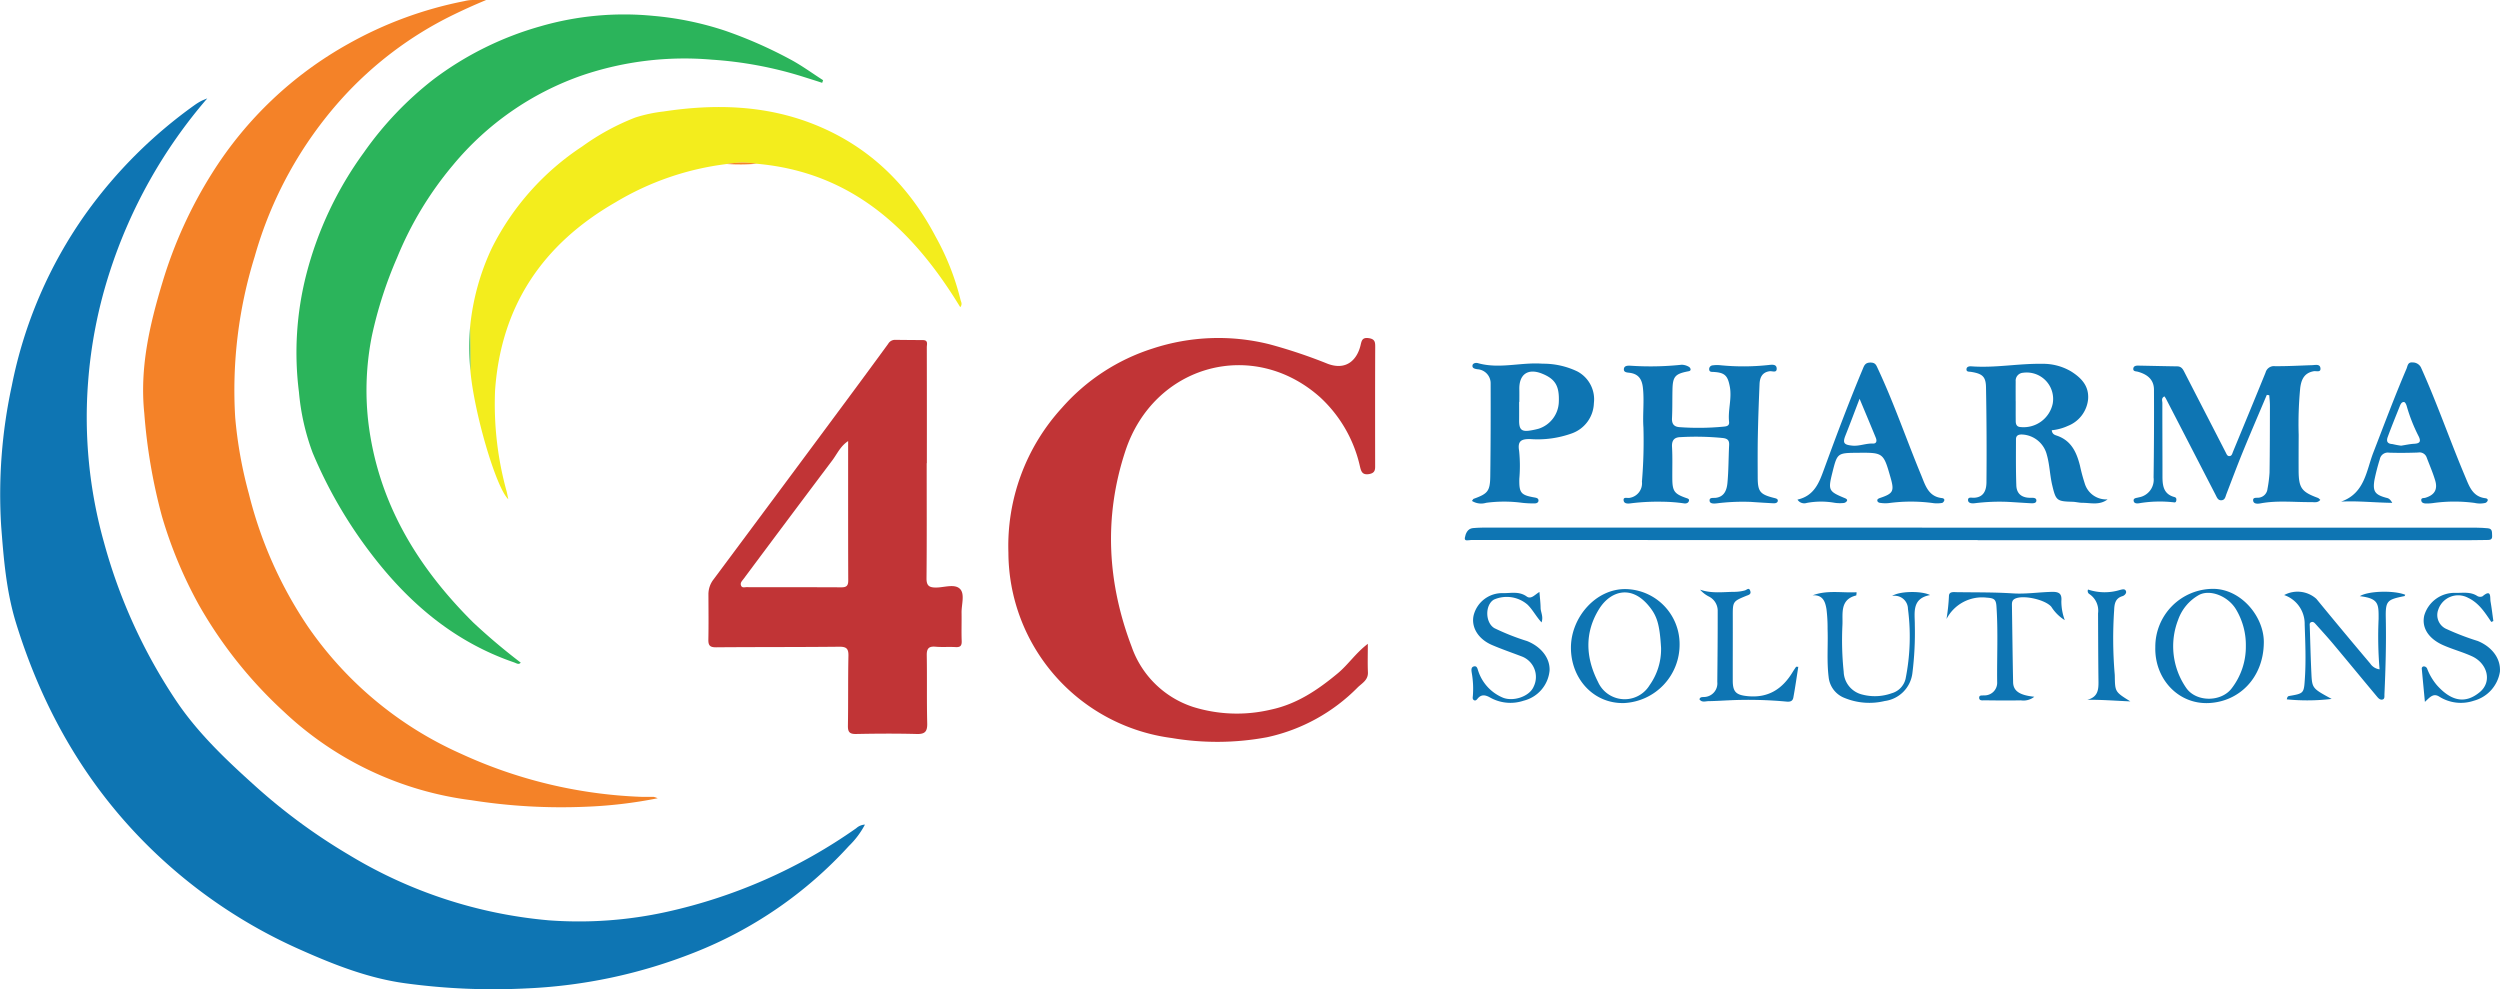
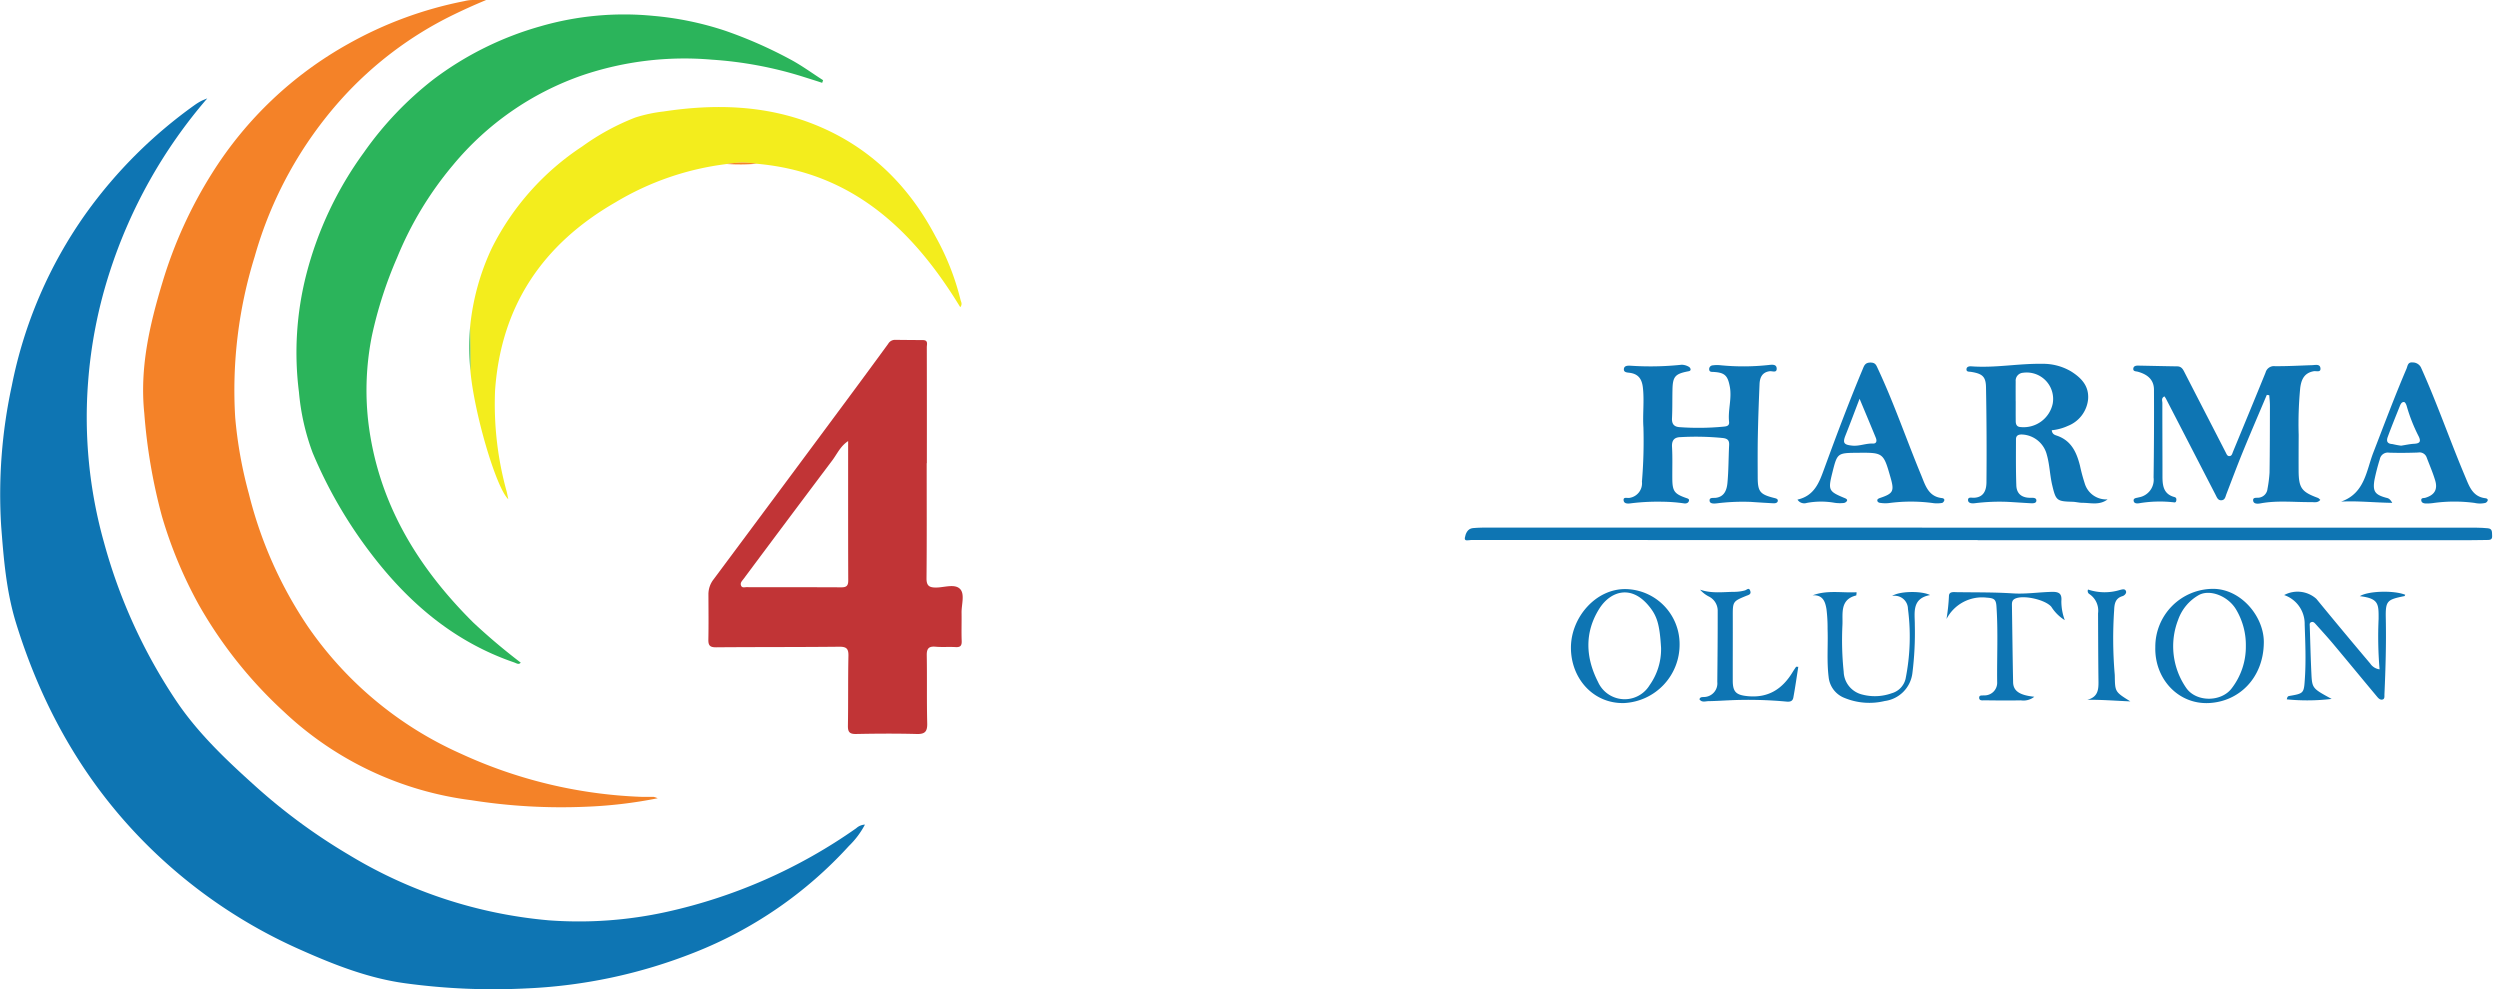
<svg xmlns="http://www.w3.org/2000/svg" width="404.331" height="160" viewBox="0 0 404.331 160">
  <defs>
    <style>
      .cls-1 {
        fill: #0e75b3;
      }

      .cls-2 {
        fill: #f48228;
      }

      .cls-3 {
        fill: #2bb45b;
      }

      .cls-4 {
        fill: #c13436;
      }

      .cls-5 {
        fill: #f3ed1d;
      }
    </style>
  </defs>
  <g id="Layer_2" data-name="Layer 2">
    <g id="Layer_1-2" data-name="Layer 1">
      <g>
        <path class="cls-1" d="M33.526,15.909A81.015,81.015,0,0,0,17.766,43.923a76.178,76.178,0,0,0-3.509,17.746A74.796,74.796,0,0,0,16.821,87.74a87.143,87.143,0,0,0,11.57,25.444c3.501,5.269,8.102,9.632,12.789,13.851a94.198,94.198,0,0,0,15.183,11.182,74.969,74.969,0,0,0,32.372,10.628,65.92,65.92,0,0,0,19.064-1.361,85.091,85.091,0,0,0,30.682-13.532,2.252,2.252,0,0,1,1.408-.588,13.726,13.726,0,0,1-2.592,3.457,67.056,67.056,0,0,1-25.091,17.268A83.322,83.322,0,0,1,85.146,159.858a105.369,105.369,0,0,1-19.426-.806c-6.03-.79-11.694-3.02-17.219-5.487a82.371,82.371,0,0,1-23.491-15.72c-10.796-10.315-18.004-22.812-22.401-37.03C1.019,95.675.595,90.414.191,85.104A83.147,83.147,0,0,1,1.904,62.408,72.199,72.199,0,0,1,13.976,34.412,75.576,75.576,0,0,1,31.52,16.96a9.375,9.375,0,0,1,.994-.613C32.757,16.214,33.023,16.124,33.526,15.909Z" />
        <path class="cls-2" d="M106.369,129.105a73.15,73.15,0,0,1-11.598,1.37,92.926,92.926,0,0,1-18.511-1.054,53.996,53.996,0,0,1-30.32-14.293,70.996,70.996,0,0,1-13.729-17.21,70.519,70.519,0,0,1-6.017-14.408,89.7,89.7,0,0,1-2.859-16.687c-.75-7.322.852-14.244,2.932-21.13a71.771,71.771,0,0,1,8.023-17.665A61.131,61.131,0,0,1,56.366,7.076,62.988,62.988,0,0,1,75.089.184,6.625,6.625,0,0,1,76.099.014c.681-.027,1.363-.008,2.526-.008-2.106.87-3.795,1.653-5.465,2.464a59.399,59.399,0,0,0-17.984,13.598A64.229,64.229,0,0,0,41.188,41.508a72.822,72.822,0,0,0-3.148,26.019,69.315,69.315,0,0,0,2.22,12.366A67.254,67.254,0,0,0,49.774,101.302,59.318,59.318,0,0,0,74.561,121.908a76.356,76.356,0,0,0,28.964,6.96c.73.031,1.462-.003,2.193.011A3.182,3.182,0,0,1,106.369,129.105Z" />
        <path class="cls-3" d="M132.974,13.397c-1.106-.37-2.24-.716-3.326-1.061a62.792,62.792,0,0,0-14.489-2.683,51.446,51.446,0,0,0-21.029,2.544A47.286,47.286,0,0,0,73.251,26.713a56.214,56.214,0,0,0-9.03,14.96,66.963,66.963,0,0,0-4.07,12.618,44.923,44.923,0,0,0-.598,13.833c1.526,12.998,7.856,23.473,16.961,32.532a99.058,99.058,0,0,0,7.705,6.511c-.32.4-.687.097-1.093-.042-9.558-3.282-16.89-9.484-22.959-17.385A73.539,73.539,0,0,1,50.563,73.222a37.444,37.444,0,0,1-2.214-9.81A50.937,50.937,0,0,1,49.539,44.392,57.886,57.886,0,0,1,58.844,24.67,54.874,54.874,0,0,1,70.096,12.843a52.227,52.227,0,0,1,17.314-8.59,48.606,48.606,0,0,1,18.213-1.69,50.902,50.902,0,0,1,11.697,2.42,71.504,71.504,0,0,1,10.425,4.584c1.869.989,3.589,2.259,5.376,3.402Z" />
-         <path class="cls-4" d="M221.223,104.126c0,1.769-.049,3.186.015,4.598.057,1.263-.943,1.762-1.648,2.445a29.256,29.256,0,0,1-14.648,8.061,43.87,43.87,0,0,1-15.439.131,30.346,30.346,0,0,1-26.411-29.973,33.09,33.09,0,0,1,8.662-23.433,32.715,32.715,0,0,1,14.666-9.586,34.038,34.038,0,0,1,18.908-.684,83.016,83.016,0,0,1,9.418,3.158c3.05,1.134,4.727-.711,5.281-2.922.189-.755.227-1.393,1.345-1.231,1.042.152,1.049.69,1.045,1.507-.028,6.302-.017,12.604-.012,18.906.001.747.088,1.401-1.005,1.575-1.091.173-1.26-.467-1.44-1.187a21.63,21.63,0,0,0-6.459-11.244c-10.856-9.678-26.889-5.264-31.495,8.7-3.514,10.654-2.926,21.278,1.027,31.673a15.669,15.669,0,0,0,9.945,9.72,23.846,23.846,0,0,0,12.59.423c4.19-.895,7.577-3.192,10.799-5.873C218.044,107.498,219.25,105.628,221.223,104.126Z" />
        <path class="cls-4" d="M149.876,74.918c0,6.203.032,12.406-.028,18.608-.012,1.215.439,1.499,1.534,1.498,1.338-.001,3.063-.666,3.913.257.769.835.198,2.522.221,3.833.026,1.513-.038,3.029.02,4.541.03.782-.213,1.048-.995,1.001-1.071-.065-2.154.035-3.22-.061-1.098-.099-1.453.283-1.434,1.385.063,3.662-.016,7.326.073,10.987.032,1.316-.325,1.782-1.696,1.744-3.27-.09-6.545-.065-9.816-.001-1.048.021-1.329-.33-1.313-1.337.062-3.76.006-7.522.083-11.281.024-1.149-.282-1.508-1.478-1.495-6.642.073-13.284.035-19.926.093-.988.009-1.268-.296-1.249-1.242.048-2.441.018-4.883.011-7.325a3.906,3.906,0,0,1,.841-2.431q10.747-14.428,21.458-28.881,3.399-4.582,6.764-9.189a1.28,1.28,0,0,1,1.07-.658q2.27.027,4.541.039c.916.004.644.685.645,1.161q.017,9.377.007,18.754Zm-12.705-3.583c-1.271.842-1.788,2.094-2.562,3.123q-7.205,9.576-14.361,19.188c-.229.306-.558.598-.406,1.034.155.444.568.283.883.283,5.121.01,10.242-0,15.364.025.809.004,1.101-.262,1.098-1.097C137.16,86.441,137.171,78.99,137.171,71.336Z" />
        <path class="cls-5" d="M76.029,52.907A38.622,38.622,0,0,1,79.541,40.133,42.335,42.335,0,0,1,94.162,23.689a38.383,38.383,0,0,1,8.584-4.681,23.76,23.76,0,0,1,4.559-.976c8.332-1.262,16.578-1.05,24.492,2.135,8.781,3.534,15.154,9.78,19.528,18.114a41.047,41.047,0,0,1,4.014,10.174c.079.356.372.705-.034,1.23-7.623-12.534-17.498-21.843-32.923-23.201a14.4,14.4,0,0,0-4.816.041,45.703,45.703,0,0,0-18.006,6.186c-11.742,6.756-18.522,16.698-19.49,30.42A52.896,52.896,0,0,0,81.95,79.519c.091.371.16.748.263,1.233-2.001-1.884-5.537-14.013-6.132-20.778Q76.055,56.443,76.029,52.907Z" />
        <path class="cls-1" d="M319.85,87.346q-40.967,0-81.933-.008c-.375-0-1.113.266-1.004-.355.111-.638.409-1.487,1.303-1.572.921-.088,1.853-.084,2.781-.084q79.808.004,159.615.019c.585 0,1.172.04,1.755.092.79.071.65.682.691,1.207.051.658-.349.69-.834.688-.879-.003-1.759.031-2.638.031q-39.868.003-79.736.002Z" />
        <path class="cls-1" d="M366.619,63.86c-1.284,3.039-2.592,6.068-3.842,9.121-.94,2.296-1.809,4.622-2.699,6.938-.156.407-.208.913-.739.983-.621.081-.789-.447-1.013-.882q-4.015-7.79-8.039-15.576a3.1,3.1,0,0,0-.232-.338c-.558.292-.331.73-.331,1.068-.006,3.956.019,7.913.018,11.869-.001,1.494.166,2.865,1.916,3.34.286.078.361.241.324.533-.06.47-.341.319-.633.302a20.08,20.08,0,0,0-5.254.153c-.389.08-.921.107-1.008-.331-.104-.524.484-.49.831-.603a2.887,2.887,0,0,0,2.386-3.204q.1-7.104.063-14.21c-.008-1.674-1.122-2.494-2.62-2.904-.303-.083-.783-.024-.723-.521.05-.414.445-.474.802-.467,2.1.039,4.199.092,6.299.121.732.01.955.52,1.231,1.06,2.198,4.293,4.419,8.574,6.617,12.866.139.271.237.579.562.587.433.01.489-.405.613-.704,1.761-4.265,3.528-8.528,5.265-12.803a1.399,1.399,0,0,1,1.516-1.036c1.999.021,4-.097,6-.162.524-.017,1.263-.227,1.358.46.108.776-.668.445-1.085.52-1.509.274-2,1.3-2.182,2.697a60.856,60.856,0,0,0-.249,7.606c-.01,1.905-.018,3.811-.01,5.716.012,2.861.46,3.489,3.12,4.468.121.045.213.168.392.314-.427.53-.982.362-1.471.367-2.729.027-5.465-.303-8.184.2-.477.088-1.154.13-1.213-.453-.063-.62.669-.38,1.04-.483a1.589,1.589,0,0,0,1.282-1.411,21.136,21.136,0,0,0,.332-2.607c.053-3.614.054-7.23.061-10.845.001-.56-.067-1.121-.103-1.682Z" />
        <path class="cls-1" d="M265.796,69.129c-.142-2.14.156-4.282-.087-6.434-.164-1.457-.778-2.243-2.213-2.41-.387-.045-.892-.073-.863-.576.033-.579.597-.577,1.02-.564a48.288,48.288,0,0,0,8.331-.154,2.375,2.375,0,0,1,1.109.305.603.603,0,0,1,.331.418c.014.316-.286.319-.522.367-1.973.4-2.358.847-2.407,2.873-.038,1.562-.001,3.127-.079,4.686-.047.931.335,1.382,1.22,1.444a42.447,42.447,0,0,0,7.015-.072c.47-.044,1.077-.061.998-.776-.211-1.902.475-3.775.12-5.687-.334-1.801-.814-2.294-2.641-2.393-.297-.016-.634.029-.691-.348a.606.606,0,0,1,.57-.718,5.032,5.032,0,0,1,1.165-.027,37.774,37.774,0,0,0,7.894-.031c.534-.06,1.257-.149,1.283.564.028.777-.726.385-1.146.445-1.227.176-1.584,1.04-1.628,2.091-.115,2.722-.216,5.446-.271,8.17-.047,2.294-.034,4.59-.025,6.885.009,2.329.363,2.767,2.642,3.346.298.076.652.14.606.488-.042.316-.408.392-.706.377q-1.825-.096-3.649-.225a33.91,33.91,0,0,0-5.548.241c-.441.041-1.073.076-1.125-.404-.066-.608.567-.446.988-.496,1.412-.165,1.792-1.297,1.896-2.403.191-2.036.17-4.092.275-6.138.038-.739-.24-1.024-.975-1.127a44.308,44.308,0,0,0-6.871-.148c-1.007.015-1.453.492-1.392,1.582.096,1.704.033,3.416.047,5.125.016,2.026.323,2.461,2.214,3.128.238.084.539.146.486.43-.075.399-.457.502-.8.451a26.077,26.077,0,0,0-3.498-.268,34.887,34.887,0,0,0-5.112.258c-.469.063-1.133.106-1.17-.522-.033-.554.591-.297.932-.355a2.388,2.388,0,0,0,2.037-2.627A79.468,79.468,0,0,0,265.796,69.129Z" />
        <path class="cls-1" d="M340.872,80.764c-1.32.997-2.731.558-4.089.556-.532-.001-1.064-.152-1.597-.167-2.547-.068-2.689-.19-3.283-2.715-.379-1.612-.403-3.277-.864-4.884a4.33,4.33,0,0,0-3.995-3.28c-.578-.022-.995.149-.996.774-.004,2.487-.029,4.976.058,7.46.049,1.409.954,2.027,2.34,2.003.376-.007.939-.029.901.48-.033.44-.582.417-.964.397-1.264-.066-2.526-.161-3.789-.226a32.38,32.38,0,0,0-5.249.232c-.424.047-1.028.011-1.05-.51-.023-.55.581-.368.926-.379,1.652-.053,2.043-1.267,2.054-2.505q.068-7.685-.073-15.371c-.033-1.748-.609-2.193-2.414-2.485-.313-.051-.783.04-.743-.45.033-.411.465-.472.8-.446,3.816.287,7.595-.468,11.395-.406a8.908,8.908,0,0,1,4.745,1.242c1.683,1.066,2.886,2.371,2.729,4.476a5.176,5.176,0,0,1-3.274,4.322,8.157,8.157,0,0,1-2.603.703c.066.66.519.77.837.879,2.336.801,3.184,2.71,3.729,4.868a27.924,27.924,0,0,0,.756,2.819A3.611,3.611,0,0,0,340.872,80.764ZM325.998,64.887l.007,0c0,1.07-.007,2.14.003,3.21.005.533.151.945.811.974a4.809,4.809,0,0,0,5.173-3.794,4.276,4.276,0,0,0-4.8-4.99,1.275,1.275,0,0,0-1.19,1.392C325.992,62.748,325.998,63.818,325.998,64.887Z" />
-         <path class="cls-1" d="M238.064,81.016c.153-.197.197-.314.273-.341,2.292-.827,2.655-1.23,2.688-3.684.066-4.976.076-9.953.06-14.929a2.274,2.274,0,0,0-2.152-2.343c-.397-.069-.873-.154-.781-.645.062-.332.529-.44.874-.342,3.481.982,6.977-.176,10.458.09a12.757,12.757,0,0,1,5.634,1.256,5.105,5.105,0,0,1,2.665,5.121,5.369,5.369,0,0,1-3.567,4.895,16.3,16.3,0,0,1-6.753.916c-1.33-.009-2.064.231-1.772,1.904a24.194,24.194,0,0,1,.033,4.528c-.04,2.278.232,2.627,2.462,3.018.299.052.624.117.637.47.013.355-.316.484-.601.485a15.962,15.962,0,0,1-2.043-.094,21.96,21.96,0,0,0-5.821-0A2.794,2.794,0,0,1,238.064,81.016Zm7.663-16.014-.034 0c0,.977.008,1.953-.002,2.93-.016,1.573.39,1.941,1.899,1.68a12.478,12.478,0,0,0,1.284-.283,4.71,4.71,0,0,0,3.236-4.268c.114-2.621-.553-3.763-2.707-4.63-2.269-.913-3.727.088-3.678,2.519C245.738,63.634,245.727,64.318,245.727,65.002Z" />
        <path class="cls-1" d="M386.904,81.328c-2.879-.039-5.525-.34-8.264-.202,3.834-1.353,4.068-4.997,5.197-7.912,1.757-4.536,3.456-9.094,5.37-13.568.194-.453.189-1.111.995-1.027a1.493,1.493,0,0,1,1.418.973c2.581,5.739,4.63,11.692,7.076,17.485.672,1.591,1.203,3.258,3.287,3.505.194.023.419.138.357.368a.656.656,0,0,1-.372.386,3.919,3.919,0,0,1-1.74.003,24.848,24.848,0,0,0-6.714.021,7.136,7.136,0,0,1-1.169.068c-.355-.005-.731-.114-.75-.528-.019-.417.398-.315.655-.391,1.482-.439,2.04-1.336,1.594-2.817-.378-1.256-.904-2.468-1.37-3.698a1.221,1.221,0,0,0-1.38-.805c-1.562.057-3.128.074-4.69.024a1.316,1.316,0,0,0-1.509,1.054,32.875,32.875,0,0,0-.875,3.39c-.294,1.829.103,2.351,1.877,2.842C386.176,80.574,386.482,80.577,386.904,81.328Zm1.435-9.248c.709-.108,1.415-.269,2.127-.309.898-.051,1.121-.363.713-1.196a26.658,26.658,0,0,1-1.926-4.866c-.068-.257-.242-.651-.418-.681-.371-.064-.568.303-.697.626-.665,1.671-1.351,3.334-1.967,5.023-.223.61-.14,1.103.767,1.143A12.625,12.625,0,0,0,388.339,72.08Z" />
        <path class="cls-1" d="M290.711,80.803c2.746-.619,3.519-2.791,4.289-4.896,1.986-5.428,4.016-10.838,6.246-16.172.252-.602.396-1.098,1.277-1.097.813.001.931.442,1.186.986,2.627,5.611,4.625,11.476,6.992,17.191.682,1.647,1.159,3.513,3.415,3.747.195.02.402.165.336.388-.047.158-.221.371-.363.392a4.889,4.889,0,0,1-1.306.044,26.793,26.793,0,0,0-7.299-.02,5.431,5.431,0,0,1-1.45-.043c-.225-.029-.488-.216-.394-.506.042-.13.273-.23.438-.286,2.106-.706,2.313-1.094,1.7-3.241-1.168-4.097-1.168-4.097-5.361-4.059-3.272.03-3.272.03-4.077,3.259-.692,2.774-.594,2.987,1.942,4.038.242.1.519.208.444.466a.735.735,0,0,1-.554.358,5.98,5.98,0,0,1-1.457-.034,12.553,12.553,0,0,0-4.508.023A1.293,1.293,0,0,1,290.711,80.803ZM300.754,64.492c-.849,2.216-1.536,4.065-2.267,5.895-.502,1.255-.281,1.556,1.104,1.687,1.136.107,2.182-.384,3.304-.335.635.028.676-.468.486-.932C302.575,68.835,301.747,66.872,300.754,64.492Z" />
        <path class="cls-1" d="M369.422,96.241a4.561,4.561,0,0,1,5.209.612q4.314,5.261,8.707,10.457a2.144,2.144,0,0,0,1.517.945,63.014,63.014,0,0,1-.158-8.149c.012-2.424.033-3.317-3.031-3.685,1.312-.845,5.484-.976,7.338-.228-.043.076-.076.205-.134.217-2.813.57-3.067.754-3.009,3.585.083,4.102-.036,8.195-.219,12.29-.015.335.08.767-.333.858-.422.093-.712-.29-.954-.58-2.347-2.808-4.67-5.636-7.021-8.441-.908-1.083-1.866-2.125-2.81-3.178-.19-.213-.398-.455-.741-.313-.291.121-.227.387-.219.622.084,2.536.14,5.073.261,7.606.118,2.477.147,2.476,3.281,4.18a33.413,33.413,0,0,1-7.255.071c.063-.337.15-.508.373-.546,2.426-.415,2.394-.416,2.557-2.954.184-2.88.058-5.748-.04-8.627A4.91,4.91,0,0,0,369.422,96.241Z" />
        <path class="cls-1" d="M366.129,104.101c-.118,5.523-3.96,9.377-8.898,9.606-4.945.229-8.798-3.928-8.647-9.073a9.363,9.363,0,0,1,9.365-9.398C362.512,95.256,366.286,99.85,366.129,104.101Zm-2.902.369a11.2,11.2,0,0,0-1.559-5.861c-1.302-2.233-4.298-3.363-6.075-2.354a7.395,7.395,0,0,0-3.313,3.976,11.818,11.818,0,0,0,1.308,11.037c1.617,2.324,5.701,2.306,7.382.015A11.032,11.032,0,0,0,363.227,104.47Z" />
        <path class="cls-1" d="M263,95.275a8.893,8.893,0,0,1,8.645,8.881,9.454,9.454,0,0,1-8.953,9.549c-4.892.15-8.614-3.864-8.621-8.945C254.065,99.863,258.106,95.165,263,95.275Zm5.65,9.536c-.226-3.889-.664-5.249-2.044-6.887-2.926-3.471-6.237-2.205-7.958.537-2.431,3.873-2.181,7.962-.191,11.842a4.719,4.719,0,0,0,8.349.496A10.039,10.039,0,0,0,268.649,104.811Z" />
        <path class="cls-1" d="M306.015,96.396c1.148-.806,4.773-.862,6.141-.155-3.047.553-2.445,2.959-2.468,4.845a52.581,52.581,0,0,1-.387,7.741,5.183,5.183,0,0,1-4.482,4.55,10.538,10.538,0,0,1-6.459-.482,4.043,4.043,0,0,1-2.61-3.4c-.319-2.586-.079-5.175-.17-7.761a25.131,25.131,0,0,0-.178-3.209c-.195-1.175-.558-2.349-2.247-2.239,2.363-.887,4.734-.375,7.111-.501a2.328,2.328,0,0,1-.05.517c-2.695.656-2.146,2.958-2.233,4.75a49.615,49.615,0,0,0,.203,7.605,3.911,3.911,0,0,0,2.992,3.672,8.042,8.042,0,0,0,4.764-.206,3.19,3.19,0,0,0,2.247-2.318A34.708,34.708,0,0,0,308.577,98.461,2.141,2.141,0,0,0,306.015,96.396Z" />
-         <path class="cls-1" d="M248.979,95.739c.079,1.024.178,1.799.187,2.575.009.713.481,1.38.154,2.349-.896-.967-1.423-2.05-2.271-2.874a5.147,5.147,0,0,0-5.442-.81c-1.469.879-1.4,3.743.089,4.616a37.728,37.728,0,0,0,5.284,2.087c2.289.915,3.736,2.777,3.636,4.782a5.554,5.554,0,0,1-4.205,4.863,6.696,6.696,0,0,1-5.464-.543c-.702-.384-1.37-.527-1.964.201-.145.178-.332.408-.602.252-.249-.144-.202-.422-.173-.663a14.75,14.75,0,0,0-.185-3.791c-.051-.371-.135-.881.351-1.002.529-.131.582.404.71.75a7.063,7.063,0,0,0,3.908,4.273c1.666.731,4.352-.118,5.045-1.742a3.546,3.546,0,0,0-1.99-4.921c-1.588-.608-3.202-1.158-4.762-1.832-2.249-.971-3.395-2.927-2.94-4.828a4.755,4.755,0,0,1,4.761-3.551c1.282.015,2.595-.332,3.807.54C247.635,96.986,248.222,96.174,248.979,95.739Z" />
-         <path class="cls-1" d="M402.924,100.592c-1.032-1.528-2.003-3.079-3.772-3.915a3.389,3.389,0,0,0-4.803,1.918,2.461,2.461,0,0,0,1.36,3.152,42.511,42.511,0,0,0,5.029,1.924c2.33.959,3.734,2.867,3.58,4.97a5.79,5.79,0,0,1-4.23,4.692,6.536,6.536,0,0,1-5.583-.669c-.968-.606-1.513.104-2.32.852-.184-1.942-.349-3.651-.505-5.361a.336.336,0,0,1,.353-.376.589.589,0,0,1,.538.428,9.326,9.326,0,0,0,1.563,2.621c2.427,2.704,4.692,2.983,6.949,1.091,2.004-1.68,1.227-4.638-1.309-5.789-1.495-.679-3.101-1.111-4.606-1.772-2.446-1.075-3.549-2.893-3.076-4.851a5.092,5.092,0,0,1,5.023-3.619c1.2.023,2.437-.226,3.552.511a.914.914,0,0,0,.836.044c1.494-1.254,1.182.187,1.304.874.184,1.036.303,2.083.449,3.125Z" />
        <path class="cls-1" d="M314.812,100.115a31.871,31.871,0,0,0,.396-3.72c.017-.753.747-.63,1.264-.622,3.017.044,6.04 0,9.048.196,2.148.14,4.253-.204,6.382-.245,1.209-.023,1.576.376,1.487,1.474a8.787,8.787,0,0,0,.552,3.101,6.858,6.858,0,0,1-2.175-2.163c-.986-1.159-4.504-1.947-5.849-1.317-.508.238-.53.631-.523,1.087.064,4.142.108,8.285.19,12.427.028,1.421,1.04,2.109,3.428,2.354a2.792,2.792,0,0,1-2.164.584c-1.949.04-3.9.019-5.85-.007-.34-.004-.894.123-.902-.419-.008-.465.485-.344.81-.377a2.045,2.045,0,0,0,2.101-2.153c-.052-4.097.167-8.196-.119-12.293-.08-1.154-.459-1.28-1.582-1.365A6.48,6.48,0,0,0,314.812,100.115Z" />
        <path class="cls-1" d="M290.843,107.843c-.266,1.681-.497,3.338-.802,4.98-.151.814-.881.667-1.434.618a67.017,67.017,0,0,0-8.922-.182c-1.121.049-2.241.127-3.362.139-.492.005-1.073.27-1.467-.298.109-.402.443-.342.709-.37a2.205,2.205,0,0,0,2.177-2.443c.039-3.858.075-7.716.065-11.574a2.566,2.566,0,0,0-1.432-2.238,4.778,4.778,0,0,1-1.423-1.109c1.898.669,3.787.357,5.653.353a6.63,6.63,0,0,0,1.58-.223c.336-.084.685-.575.897.098.175.558-.321.635-.662.775-2.16.884-2.18.929-2.173,3.295.01,3.468-.008,6.936-.004,10.405.002,1.872.565,2.343,2.425,2.523,3.328.321,5.613-1.164,7.263-3.901.174-.288.365-.566.555-.843C290.498,107.825,290.571,107.843,290.843,107.843Z" />
        <path class="cls-1" d="M337.585,113.181c1.752-.455,1.825-1.677,1.807-3.022-.047-3.654-.05-7.309-.068-10.964a3.222,3.222,0,0,0-1.444-3.142.569.569,0,0,1-.174-.705,8.442,8.442,0,0,0,5.14.072c.359-.079.856-.278,1.004.226.093.316-.264.677-.571.768-1.195.353-1.313,1.284-1.354,2.296a68.465,68.465,0,0,0,.081,10.215c.016.145.023.292.025.437.043,2.539.043,2.539,2.513,4.076C342.006,113.328,339.837,113.154,337.585,113.181Z" />
        <path class="cls-3" d="M76.029,52.907q.026,3.535.052,7.067a40.792,40.792,0,0,1-.054-7.045c.001-.021.068-.039.104-.059Z" />
        <path class="cls-2" d="M117.565,26.525a14.4,14.4,0,0,1,4.816-.041A32.187,32.187,0,0,1,117.565,26.525Z" />
      </g>
    </g>
  </g>
</svg>